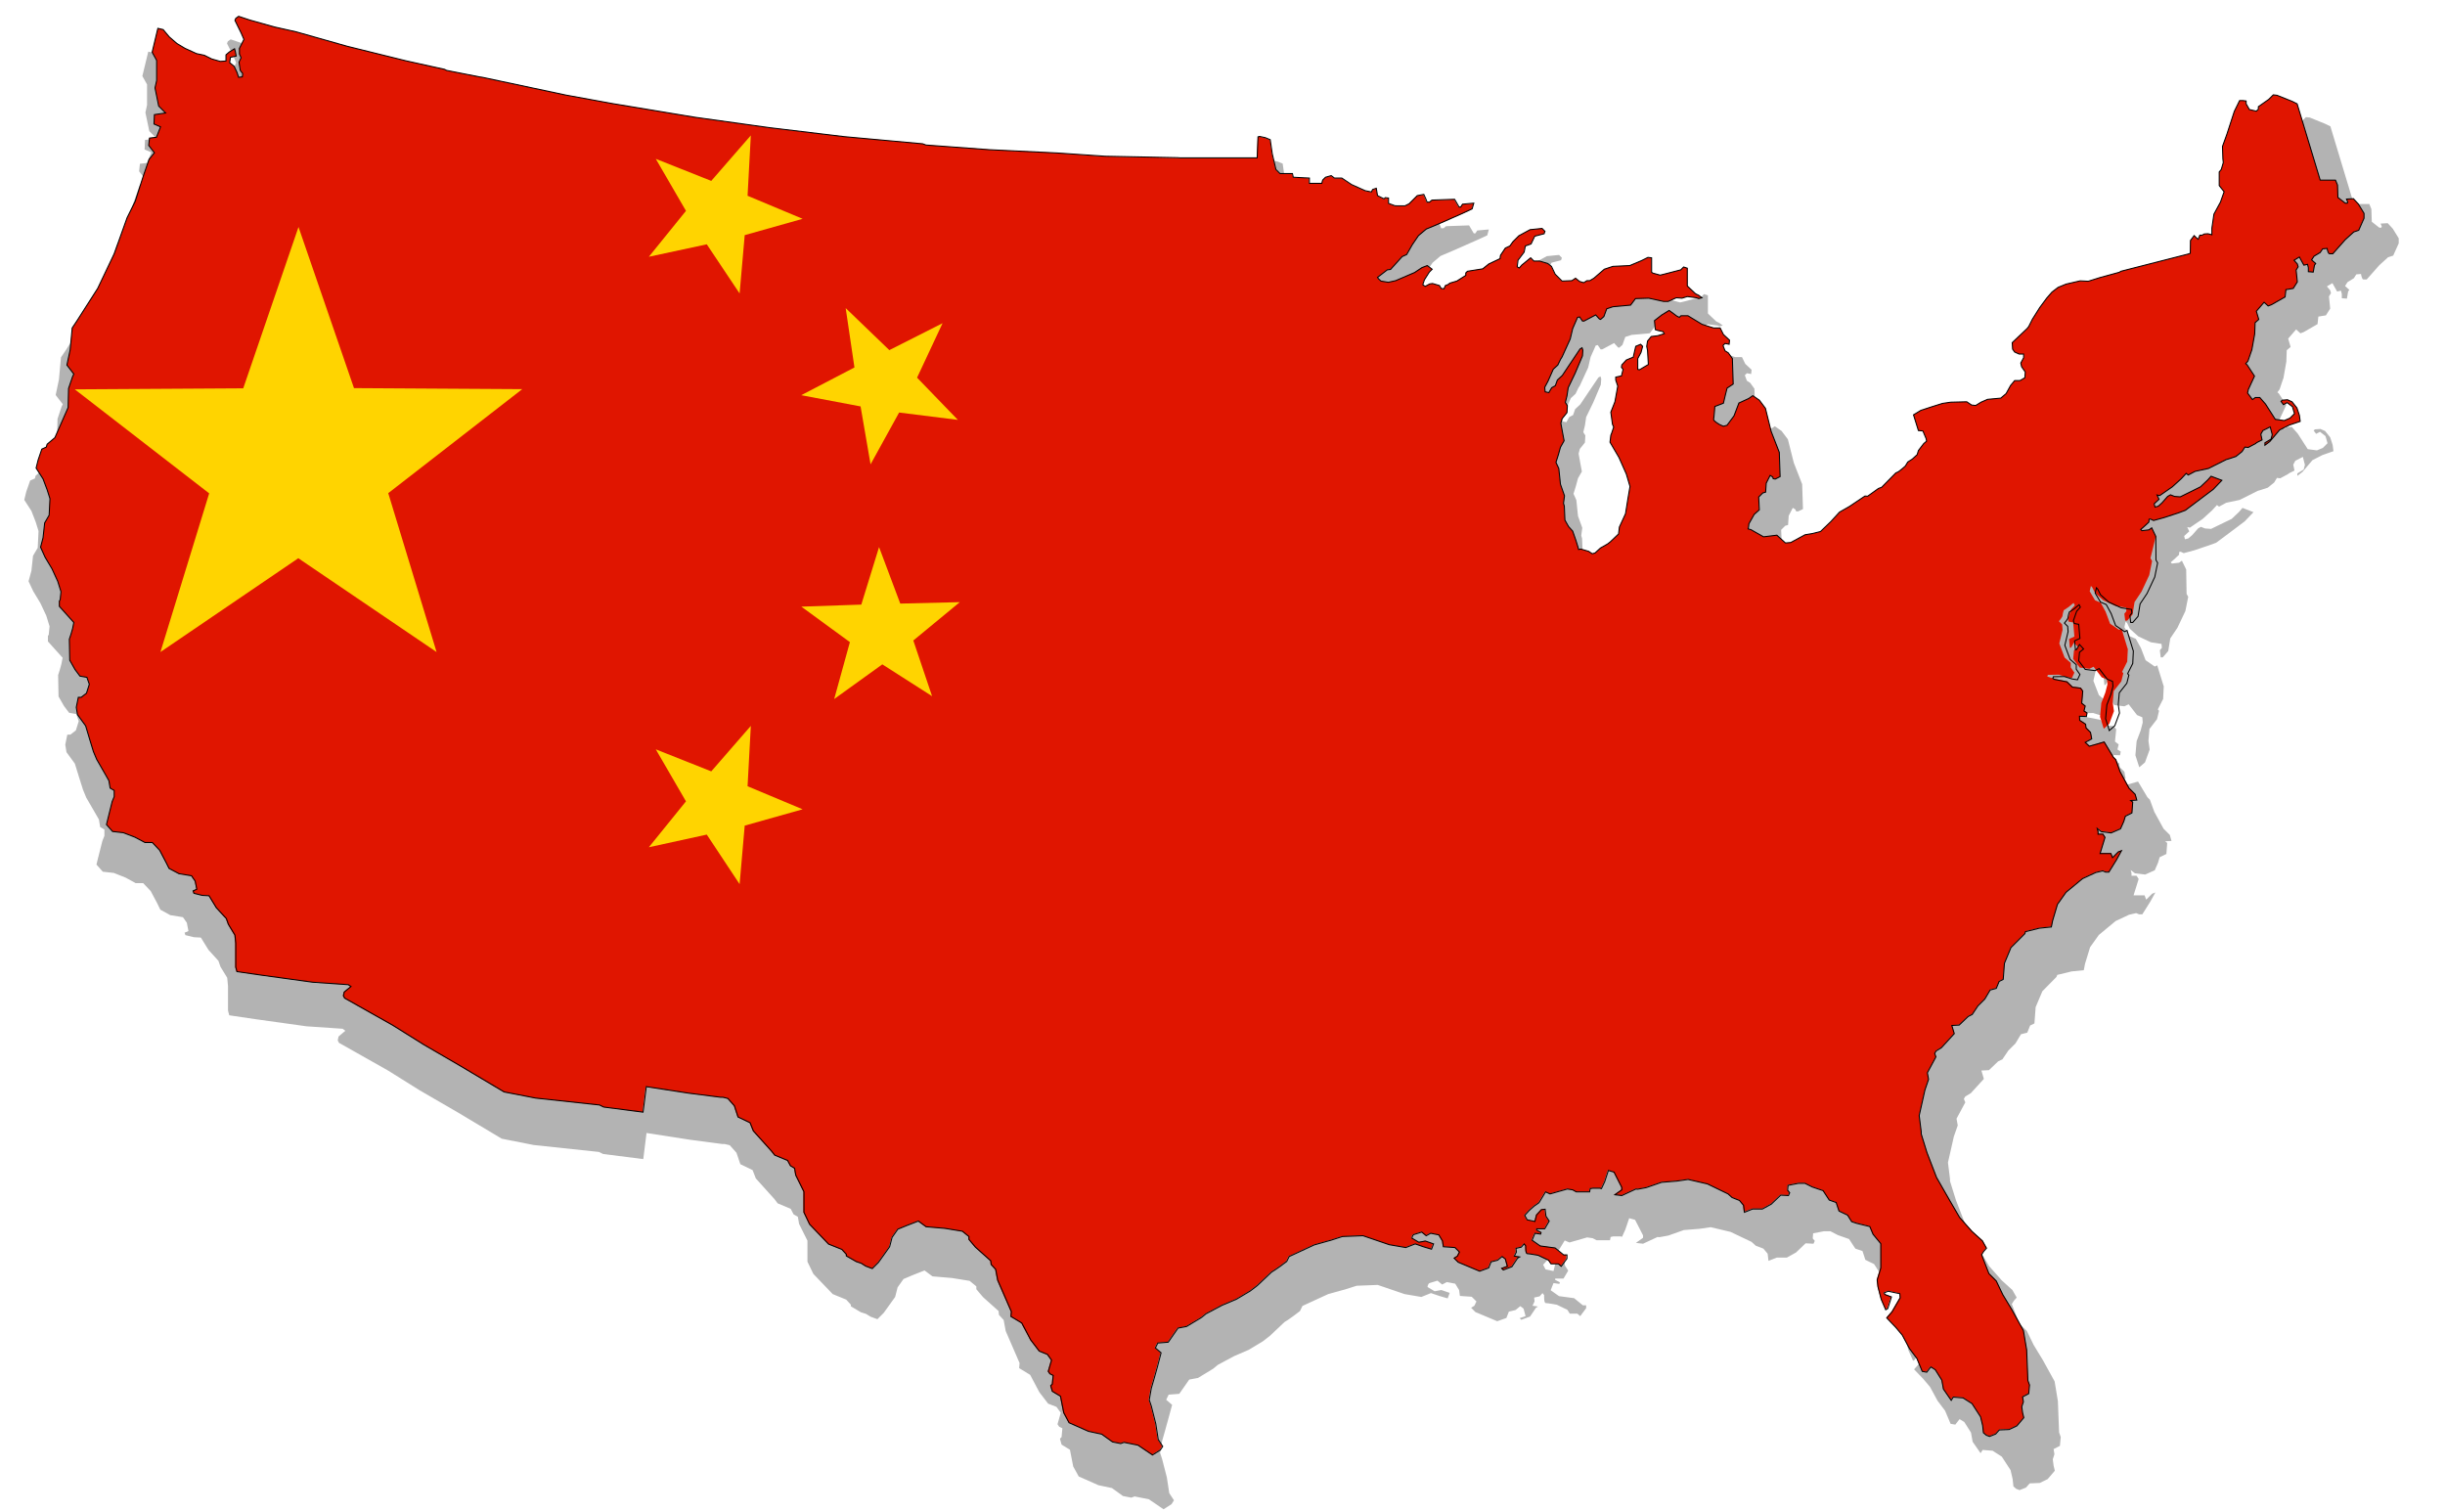
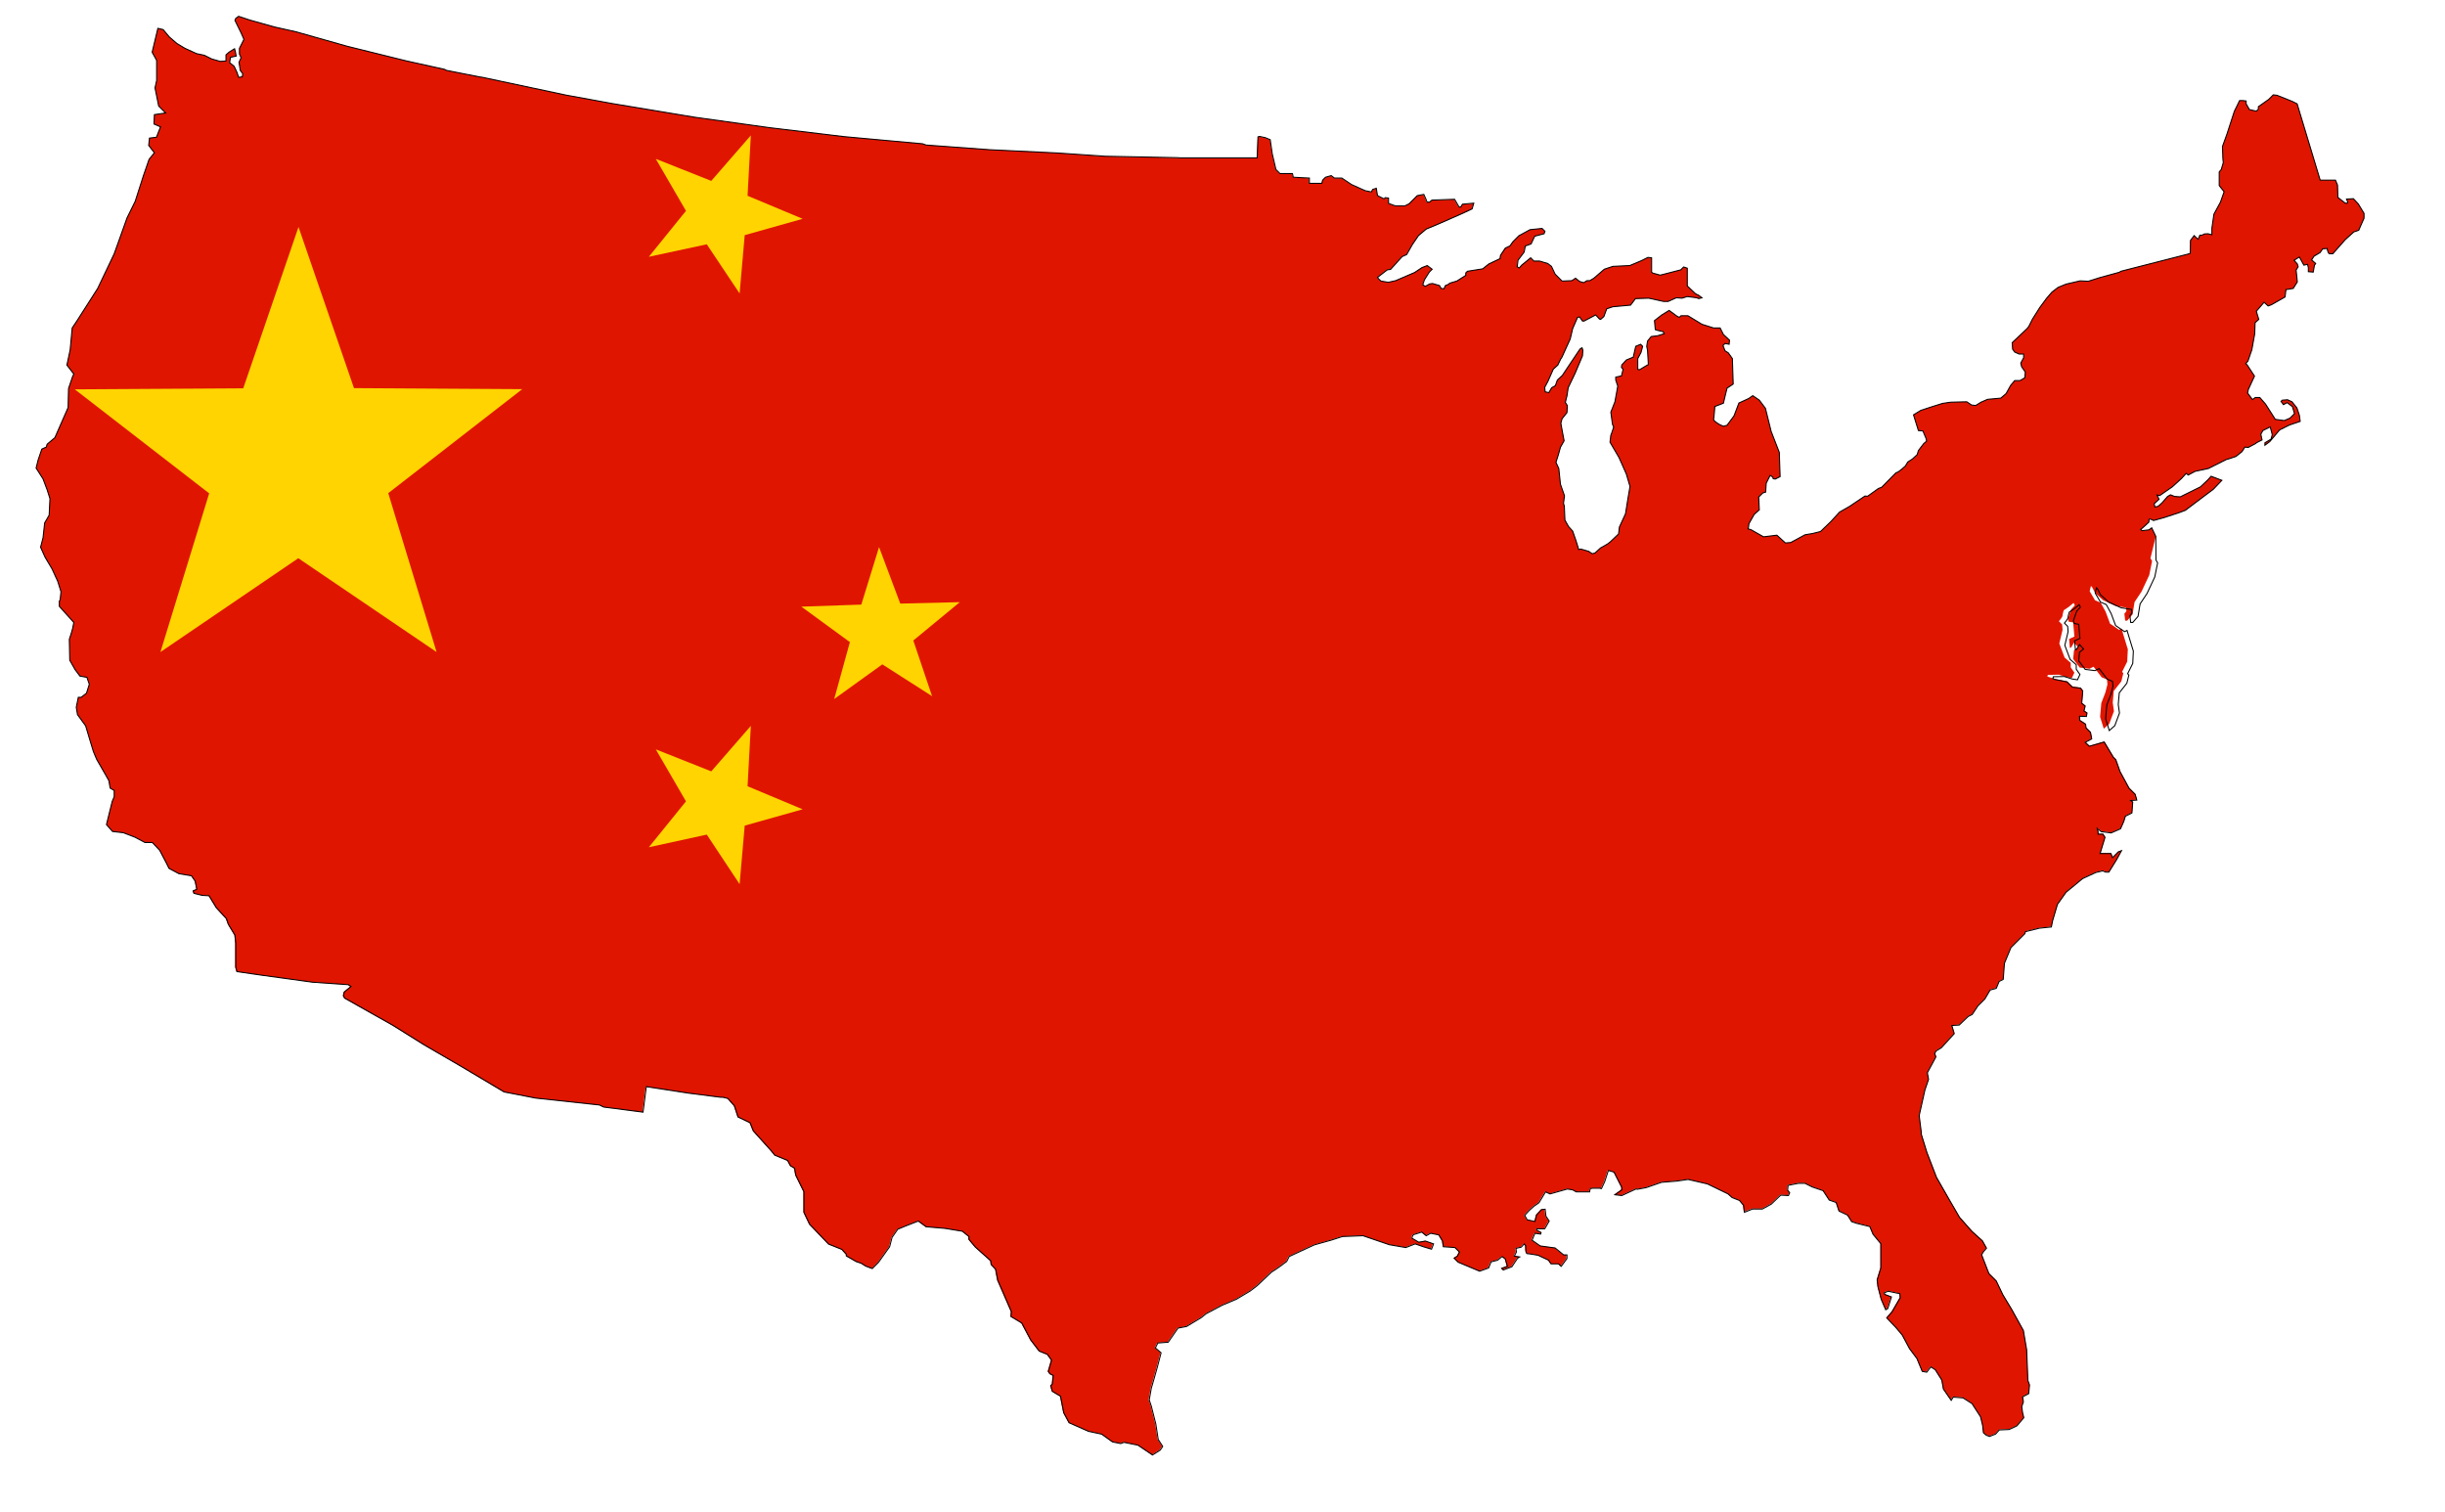
<svg xmlns="http://www.w3.org/2000/svg" xmlns:xlink="http://www.w3.org/1999/xlink" version="1.1" x="0px" y="0px" viewBox="0 0 1198.8 741.3" style="enable-background:new 0 0 1198.8 741.3;" xml:space="preserve">
  <style type="text/css">
	.st0{filter:url(#filter4374);}
	.st1{opacity:0.3;}
	.st2{clip-path:url(#SVGID_2_);}
	.st3{fill:#E01500;}
	.st4{fill:#FFD400;}
	.st5{fill:none;stroke:#000000;stroke-width:0.5;stroke-miterlimit:10;}
</style>
  <filter style="color-interpolation-filters:sRGB;" id="filter4374">
    <feGaussianBlur result="blur" id="feGaussianBlur4376" stdDeviation="4 4" />
  </filter>
  <g id="Layer_3">
    <g id="path4246" class="st0">
-       <path class="st1" d="M1020.5,350.5l0.3-0.8l5.5-0.1l3.9,1.2l2.7,0.4l1.2-2.7l-1.9-2.7v-2.3l-3.1-2.7l-2.7-7l1.6-6.8l-0.2-2.7    l-1.6-1.6c0,0,1.9-2.1,1.9-2.9c0-0.8,0.6-2.7,0.6-2.7l2.5-1.6l2.5-2.1l0.6,1.2l-1.9,2.1l-1.6,4.7l0.4,1.4l2.3,0.4l0.6,7l-2.7,1.2    l0.4,4.5l0.6-0.2l1.4-2.5l2.1,2.3l-2.1,1.6l-0.4,4.3l3.3,4.3l4.9,0.6l2.1-1l4.1,5.3l1.7,0.7l0.9,0.4l0.2,2.5l-1,3.9l-2,5.3    l-0.6,6.9l1.9,5.9l2.8-2.4l2.3-6.3l-0.6-4.3l0.5-5.8l3.7-4.8l1-4.1l-0.6-0.7l2.6-5.1l0.3-6.2l-0.3-0.9l-2.9-9.4l-1.2,0.6l-4.5-3.1    l-2.3-6l-2.5-4.5l-2.9-1.2l-2.7-4.5l0.6-2.7l0.7,0.6l1.4,2.9l4.1,3.7l6.2,2.9l5.2,0.8l0.2,1.9l-1,1.2l0.4,3.5h1l2.7-3.1l1-6.2    l3.5-5.2l3.9-8.2l1.4-7l-0.8-1.4l-0.2-12l-2.1-4.3l-1.4,1l-3.5,0.4l-0.6-0.6l1.4-1.2l2.7-2.5l0.1-1.4l0.7-0.1l1.5,0.7l5.2-1.4    l7.4-2.5l3.3-1.2l9.1-6.8l4.9-3.7l4.3-4.5l-5.4-2.1l-1.6,1.9l-3.7,3.5l-10.1,4.9l-2.9-0.2l-2.1-0.8l-1.4,0.8l-2.9,3.3l-1.9,1.6    l-1.6,0.4l-0.4-1.6l2.5-2.3l-1-2.1l1.3,0.3l6.3-4.3l4.5-4.1l2.5-2.7l1,0.8l3.5-1.9l6.6-1.4l9-4.5l1.1-0.3l3.7-1.2l3.1-2.5l1.4-2.3    l1.6,0.2l3.7-2l0.7-0.5l2.6-1.3l-0.6-2.9l1-1.9l3.7-1.9l1,3.9l-0.6,2.3l-3.1,1.9v1.2l2.5-1.9l4.9-5.8l4.9-2.5l5.4-1.9l-0.4-3.1    l-1.2-3.7l-2.5-3.1l-2.3-1l-2.7,0.2l-0.6,0.6l1.2,1.6l1.9-1l2.7,2.1l1,3.5l-2.3,2.3l-2.9,1.2l-4.5-0.6l-4.9-7.6l-2.9-3.3h-2.3    l-1.4,1l-2.5-3.3l0.4-1.9l3.1-6.6l-3.7-5.6l-0.7-0.6l1.1-1.4l1.4-4.2l0.5-1.4l1.4-8l0.2-5.6l1.9-1.6l-1.2-4.1l3.9-4.5l2.1,1.9    l1.6-0.6l6.8-3.9l0.4-3.7l3.7-0.6l2.1-3.3l-0.2-2.1l-0.4-3.9l1-1.6l-0.4-1.4l-1.6-1.9l2.7-1.6l2.3,4.1l1.9-0.4l0.4,1.6v2.1    l2.5,0.2l0.6-3.5l0.6-0.8l-2.1-1.9l1.2-1.9l3.1-1.9l1.2-1.9l2.3-0.2c0,0,0.4,2.7,1.2,2.7h1.6l6.2-7l4.3-3.9l2.5-0.8l2.7-6v-2.5    l-2.9-4.7l-2.5-2.7l-3.5,0.2l0.6,1.4l-0.2,0.6h-1l-3.7-2.9l-0.2-6.2l-1-2.5h-7.6l-11.5-38.1l-2.5-1.2l-7.6-3.1l-1.9-0.2l-2.3,2.3    l-5.2,3.7v1.2l-1,1l-3.5-0.8l-1.6-2.9V61l-1.6-0.2h-1.6l-2.7,5.4l-3.7,11.3l-2.3,6.2l0.2,6.2l0.2,1.9l-1,3.5l-1,1.2v7.6l2.5,3.1    l-1.9,5.2l-3.3,6l-1,7v3.3l-1.9-0.5l-1.8,0.2l-1.1,0.6l-1.1,0l-0.8,2.1l-0.8-0.6l-1.2-1.2l-1.9,2.5l-0.1,6.4l-1.2,0.4l-33.5,8.6    l-0.8,0.5l-9.6,2.6l-5.8,1.9l-4.1-0.2l-7,1.6l-3.9,1.6l-3.1,2.3l-2.7,3.1l-3.5,4.7l-3.7,5.8l-1.9,3.7l-0.8,1l-7.4,7l0.2,3.3l1,1.4    l2.3,1h2.3v1.9l-1.4,2.7l0.4,1.9l1.9,2.7l-0.2,2.9l-2.5,1.4h-2.7l-2.1,2.5l-2.3,4.1l-2.7,2.3l-6.6,0.6l-3.3,1.4l-2.7,1.6l-2.1-0.2    l-2.5-1.6l-8,0.2l-4.1,0.6l-5.2,1.6l-5.6,1.9l-3.7,2.3l2.5,7.8l2.3,0.2l1.6,3.9l0.2,1.2l-1.4,1.2l-2.7,3.5l-0.6,2.1l-2.5,2.3    l-2.3,1.4l-1.2,2.1l-1.6,1.4l-1.8,1.4l-1.3,0.7l-7,7.2l-1.6,0.6l-5.4,3.8l-1.3-0.1l-7.8,5.2l-4.9,2.9l-4.3,4.7l-5.2,4.9l-4.1,1    l-3.7,0.6l-7,3.3l-2.7,0.2l-4.3-3.9l-6.6,0.8l-3.3-1.9l-3-1.7l-1.5-0.4l0.2-0.7l0.2-1.9l2.7-4.7l2.5-2.2l-0.3-6.4l2-2l1.4-0.4    l0.3-4.5l2-3.9l1.3,0.8l0.2,0.8l1,0.2l2.5-1.2l-0.4-12.2l-4.1-10.5l-2.9-11.5l-3.1-4.1l-3.3-2.3l-2.1,1.4l-4.9,2.3l-2.5,6.4    l-3.5,4.7l-1.4,0.8l-1.9-0.8c0,0-3.3-1.9-3.1-2.7c0.2-0.8,0.6-6.4,0.6-6.4l4.3-1.6l1-4.3l0.8-3.3l3.1-2.1l-0.4-12.8l-2.1-2.9    l-1.6-1l-1-2.7l1-1l2.1,0.4l0.2-2.1l-3.1-2.9l-1.6-3.3h-3.3l-5.8-1.9l-7-4.3h-3.5l-0.8,0.8l-1.2-0.6l-3.9-2.9l-3.7,2.3l-3.7,2.9    l0.4,4.5l1.2,0.4l2.7,0.6l0.6,1l-3.3,1l-3.3,0.4l-1.9,2.3l-0.4,2.7l0.4,2.1l0.4,7l-4.5,2.7l-0.8-0.2v-5.4l1.6-3.1l0.8-3.1l-1-1    l-2.5,1l-1.2,5.4l-3.5,1.4l-2.3,2.5l-0.2,1.2l0.8,1l-0.8,3.3l-2.9,0.6v1.4l1,3.1l-1.4,7.8l-2.1,5.2l0.8,6l0.6,1.4l-1,3.1l-0.4,1    l-0.4,3.5l4.5,7.6l3.7,8.2l1.9,6.2l-1,6l-1.2,7.6l-3.1,6.6L803,278l-4.2,3.9l-1.3,1L794,285l-2.7,2.5l-1.4,0.4l-1.9-1.2l-3.9-1.1    l-1.1,0.2l-0.3-1.2l-1-3.3l-1.6-4.7l-2.1-2.3L776,271l-0.3-7l-0.4-1.4l0.5-3.8l-2.1-5.8l-0.8-7.8l-1.4-3.1l1.2-3.9l1-3.7l1.9-3.3    l-0.8-4.3l-0.8-4.5l0.6-2.3l2.5-3.1l0.2-3.5l-1-1.6l0.8-3.3l0.6-4.1l3.5-7.2l3.7-8.7l0.2-2.9l-0.4-1.2l-1,0.6l-5.4,8l-3.5,5.2    l-2.5,2.3l-1,2.9l-1.9,1l-1.4,2.5l-1.9-0.4l-0.2-2.3l1.6-3.1l2.7-6l2.3-2.1l1.4-2.9l0.7-1.1l4.1-8.9l1.2-5.2l2.5-5.6l1-0.2    l1.4,2.1h0.8l5.8-3.1l1.9,2.1l0.6,0.2l1.6-1.4l1.4-3.9l3.1-1l8.9-0.8l2.5-3.3l6.6-0.2l7.4,1.6h2.3l4.1-1.9l2.9,0.2l2.7-0.8    l4.7,0.6l1,0.4l1.6-0.4l-1.6-1.2l-1.6-0.8l-4.1-3.9v-8.9l-1.9-0.6l-1.4,1.4l-7.8,2.1l-2.5,0.6l-3.7-1l-0.6-0.4v-7.2l-1.9-0.2    l-3.3,1.6l-5.8,2.5l-8.5,0.4l-4.3,1.4l-5.2,4.5l-2.1,1.2h-1.4l-1.6,1l-2.1-0.6l-2.1-1.6l-1.9,1.2l-4.9,0.2l-3.5-3.5l-1.9-3.9    l-1.9-1.4l-4.1-1.2h-2.9l-1.6-1.6l-4.5,3.7l-1.2,1.4l-1-0.6l0.4-3.3l3.1-4.1l0.6-3.1l2.9-1l1.9-3.9l4.7-1.2l0.4-1.2l-1.4-1.4    l-6,0.6l-5.6,3.1l-2.9,2.9l-1.6,2.3l-2.3,1l-2.5,3.7l-0.2,1.6l-5.6,2.7l-3.1,2.5l-7.6,1.2l-0.8,0.8v1.2l-4.5,2.9l-3.5,1l-0.9,0.7    l-1.3,0.5l-0.7,1.6L714,155l-0.8-1.4l-3.5-1l-1.4,0.2l-2.3,1.2l-1.2-0.8l0.8-2.5l2.5-3.9l1.4-1.4l-2.5-1.9l-2.7,1l-3.7,2.5    l-9.5,4.1l-3.7,0.8l-3.7-0.6l-1.3-1.1l-0.6-0.7l4.9-3.7l1.6-0.2l5.8-6.4l2.3-1l2.9-4.9l3.1-4.5l3.9-3.3l6.1-2.6l11.8-5.2l5-2.3    l0.8-2.9l-5.7,0.5l-0.9,1.4h-0.8l-2.3-3.9l-11.3,0.4l-1.2,1h-1.2l-0.6-1.6l-1-2.3l-3.3,0.6l-4.1,4.1l-2.1,1h-3.9l-3.3-1.2v-2.7    l-1.6-0.2L686,110l-3.3-1.6l-0.6-3.7l-1.9,0.6l-0.6,1.2l-3.1-0.6l-6.8-3.1l-4.9-3.3H661l-1.6-1.2l-2.9,0.8l-1.4,1.4l-0.4,1.6h-6.2    v-2.7l-8-0.4l-0.4-1.9h-6.2l-2.1-2.1l-1.9-7.8l-1-7l-2.5-1l-2.9-0.6l-0.8,0.2l-0.4,10.5l-38.4,0l-1.4-0.1l-36.2-0.7l-23.7-0.8    l-33.8-1.6l-31.8-2.4l-1.6-0.6l-39.1-3.6L378.8,75l-37.3-5.2L300.3,63l-23.5-4.3l-41.7-8.8l-1.4-0.2l-16.6-3.2l-0.9-0.5l-19.3-4.3    l-29.3-7.2L142,27.2l-10.9-2.5l-12.4-3.5l-5.6-1.9l-1.4,1l-0.4,1l3.1,6.2l1.4,3.3l-2.3,4.5v2.9l0.8,1.9l-1,2.3l0.6,4.1l1.2,1.6    l-0.2,1.6l-1.9,0.2l-0.8-2.5l-1.4-3.1l-2.3-1.9l0.4-2.7l2.9-0.6l-0.4-2.3l-0.4-1.4l-2.7,1.6l-1.6,1.4v3.1l-2.9,0.2l-4.3-1.2    l-3.7-1.9l-3.9-0.8l-5.8-2.7L82,32.9l-3.5-3.3l-3.1-3.7l-2.7-0.6l-2.9,12l2.3,4.1v10.1l-0.8,3.7l1.9,9.1l3.5,3.5l-5.6,0.8    l-0.2,4.7l3.3,1.4l-2.1,5.2l-3.5,0.4l-0.4,3.7l2.9,3.7l-2.7,3.3l-2.9,8.2l-4.1,12.8l-4.1,8.2l-6.4,17.9l-8.2,17.3l-10.3,16.1    l-2.5,3.7l-1,10.9l-1.6,7.6l3.5,4.5l-0.6,1.2l-2,6l-0.2,9.5l-6.6,15l-3.9,3.3l-0.4,1.4l-2.3,1l-1.9,5.4l-1,4.1l3.5,5.4l2.1,5.4    l1.4,4.5l-0.4,8.2l-2.3,3.9l-0.8,7.4L14,285l2.3,4.9l3.5,5.8l2.9,6.2l1.6,5.2l-0.4,4.1l-0.4,0.6v2.7l7.2,8l-0.6,3.1l-0.8,2.9    l-0.8,2.5l0.2,10.5l2.7,4.7l2.5,3.3l3.5,0.6l1.2,3.5l-1.4,4.5l-2.7,2.1H33l-1,4.9l0.6,3.7l4.1,5.6l2.1,6.8l1.9,6l1.6,3.9l4.3,7.4    l1.9,3.3l0.6,3.7l2.1,1.2v3.1l-1,2.5l-2.3,9.1l-0.6,2.5l3.1,3.5l5.4,0.6l5.8,2.3l4.9,2.7h3.7l3.7,3.9l3.3,6.2l1.4,2.9l4.9,2.7    l6.2,1l1.9,2.7l0.8,4.1l-1.9,0.8l0.4,1.2l4.1,1l3.5,0.2l3.7,6l4.9,5.4l1,2.9l3.3,5.4l0.4,4.1v12l0.6,2.3l12.8,1.9l25.1,3.5    l17.7,1.2l1.3,1l-3.3,2.8l-0.4,1.9l0.6,1.2l24.1,13.6l15.5,9.7l18.8,10.9l21.4,12.8l15.7,3.1l32,3.4l2,1l19.7,2.5l1.6-12.8    l21.2,3.3l15.9,2.1l1.2,0l2.5,0.6l3.3,3.7l1.9,5.6l6,2.9l1.6,4.1l9.1,10.1l1.6,2.1l6.4,2.7l1.4,2.7l2.1,1.2l0.6,3.5l4.1,8.2v10.3    l2.9,6l9.5,9.9l6.6,2.7l2.3,2.5v0.8l4.9,2.9l2.5,0.8l2.3,1.4l3.3,1.2l3.1-3.1l5.6-7.8l1.2-4.7l2.9-4.1l4.5-1.9l5.8-2.3l3.9,2.9    l9.5,0.8l8.7,1.4l3.3,2.7v1.4l3.3,3.9l7.6,6.8l0.2,1.9l2.3,2.5l1,5.4l6.8,15.7l-0.2,2.5l5.4,3.3l4.5,8.5l4.3,5.6l4.1,1.6l2.1,2.9    l-1.6,5.6l0.8,1.2l1.6,0.8l-0.4,4.3l-0.8,0.8l0.8,2.9l4.1,2.5l1.6,8.2l2.7,4.9l9.7,4.3l6.6,1.4l5.4,3.9l4.1,0.8l1.6-0.6l7,1.4    l7.2,4.9l3.9-2.5l1.2-1.9l-2.3-3.5l-1.2-7.8l-2.3-8.9l-1-3.1l1-5.8l1.4-4.9l1.6-5.8l1.9-7l-2.9-2.5l1.2-2.5l5.2-0.4l4.9-7l4.3-0.8    l7.4-4.5l2.3-1.9l8-4.3l7.2-3.1l6.8-4.1l3.5-2.7l7.2-6.8l1.6-1l2.7-1.9l3.3-2.5l1.2-2.5l12.6-5.8l7.2-2l0.8-0.2l6-1.9l10.3-0.4    l13.2,4.5l8.2,1.4l4.7-1.9l4.1,1.4l4.1,1.2l1-2.7l-4.1-1.4l-3.3,0.6l-3.5-2.1c0,0,0.2-1.6,1-1.9c0.8-0.2,3.9-1.2,3.9-1.2l2.3,1.9    l2.3-1.2l4.1,0.8l1.9,3.1l0.4,2.9l5.8,0.4l2.3,2.3l-1,2.1l-1.6,1l2.1,2.1l10.7,4.5l4.5-1.6l1.2-3.1l3.3-0.8l2.3-1.9l1.6,1.2l1,3.7    l-2.9,1l0.8,0.8l4.3-1.6l2.9-4.3l1-0.6l-2.7-0.4l1-2.1l-0.2-1.9l2.7-0.6l1.4-1.6l0.8,1c0,0-0.2,3.9,0.8,3.9c1,0,5.4,0.8,5.4,0.8    l5.2,2.5l1.2,1.9h3.7l1.4,1.2l2.9-3.9V640h-1.6l-4.3-3.5l-7.4-1l-4.1-2.9l1.4-3.5l2.9,0.4l0.2-0.8l-2.3-1.2v-0.6h4.1l2.3-3.9    l-1.6-2.5l-0.4-3.5l-1.9,0.2l-2.5,2.7l-0.8,3.3l-3.9-0.8l-1.2-2.3l2.3-2.5l2.6-2.3l1-0.7l1.4-1l3.3-5.4l2.3,1l8.7-2.5l2.7,0.4    l1.9,1h6.6l0.3-1.6l1.3-0.3h3.5l0.8,0.2l1.6-3.5l1.9-5.6l2.9,0.8l3.9,7.6v1.2l-3.5,2.5l3.5,0.4l7.1-3.3l0.9,0.1l4.4-0.8l7.6-2.7    l7.6-0.6l5.6-0.8l9.7,2.3l10.3,4.9l2.1,1.9l3.7,1.4l2.1,2.5l0.4,3.5l4.1-1.6h4.9l4.5-2.5l4.7-4.5l3.9,0.2l0.6-1.4l-1-1.2l0.2-2.5    l5.2-1h3.3l3.7,1.9l5.4,1.9l3.1,4.7l3.5,1.2l1.4,4.3l4.3,2.1l2.1,3.3l2.5,0.8l6.6,1.6l1.6,3.9l3.9,4.7v12.2l-1.9,6l0.4,3.5    l1.6,6.2l2.3,5.2l1-0.6l1.9-5.8l-3.3-1.2l-0.4-0.8l2.1-0.8l5.8,1.2l0.2,2.1l-4.1,7l-2.7,3.1l4.5,4.7l3.3,3.9l3.7,6.8l3.7,4.9    l2.7,6.4l2.3,0.4l2.1-2.7l2.3,1.4l3.3,5.2l0.8,4.5l3.9,5.6l1-1.6l4.9,0.4l4.5,2.9l4.3,6.6l1,4.3l0.4,3.7l1.4,1.2l1.6,0.6l3.1-1.2    l1.9-2.1l4.9-0.2l3.9-1.9l3.5-4.1l-0.6-2.5l-0.4-3.1l0.8-2.5l-0.4-2.5l3.1-1.6l0.4-4.3l-0.8-2.3l-0.6-15.3l-1.6-9.7l-5.8-10.5    l-4.5-7.4l-3.3-6.8l-3.7-3.7l-3.7-9.5l1-1.6l1.4-1.6l-2.1-3.7l-5.2-4.7l-6.2-7l-4.7-8l-6.8-12l-4.8-12.4l-2.9-9.3l0-1.1l-1-8    l2.9-12.8l1.9-5.4l-0.6-3.3l4.3-8l-0.7-1.7l0.7-1.2l2.7-1.6l6.4-7l-1.2-4.1l3.7-0.2l4.5-4.3l2.1-1l2.9-4.3l3.5-3.5l2.7-4.5    l3.1-0.8l1.4-3.5l2.1-1l0.6-8l3.3-7.8l6.9-7l0.4-1l7-1.7l6-0.6l0.6-3.1l2.5-8.2l4.3-6l8.2-6.8l6.6-3.1l3.5-0.8l1.4,0.6h1.6    l3.9-6.2l2.5-4.5l-1.6,0.6l-2.9,2.9l-0.8-2.1h-5.4l2.5-8l-1-1.6h-2.5v-1.2l-0.4-1.6l2.1,1.6l1.9,0.2l3.1,0.4l4.7-2.1l1.6-3.7    l0.8-2.7l3.3-1.6l0.4-5.4l-1-0.8l3.1-0.2l-0.8-2.9l-3.1-3.1l-4.5-8.2l-2.2-6l-1.2-1.2l-4.6-7.7l-7.4,2.1l-2-1.9l3.3-1.8l-0.6-3.2    l-2.3-2.3l-0.2-1.8l-2.9-2l-0.1-2.1l3.4,0.1l0.3-1.8l-1.6-1l0.6-2.5l-1.8-1.4l0.6-6l-1.1-1.5l-4.1-0.5l-2.7-2.7l-6.2-1.2    L1020.5,350.5z" />
-     </g>
+       </g>
  </g>
  <g id="Layer_2">
    <g>
      <defs>
        <path id="SVGID_1_" d="M115.6,9l-0.4,1l3,6.1l1.4,3.2l-2.2,4.4v2.8l0.8,1.8l-1,2.2l0.6,4l1.2,1.6l-0.2,1.6l-1.8,0.2l-0.8-2.4     l-1.4-3l-2.2-1.8l0.4-2.6l2.8-0.6l-0.4-2.2l-0.4-1.4l-2.6,1.6l-1.6,1.4v3l-2.8,0.2l-4.2-1.2l-3.6-1.8l-3.8-0.8l-5.7-2.6l-4-2.4     L83,18.1l-3-3.6l-2.6-0.6l-2.8,11.7l2.2,4v9.9l-0.8,3.6l1.8,8.9l3.4,3.4l-5.5,0.8l-0.2,4.6l3.2,1.4l-2,5.1l-3.4,0.4l-0.4,3.6     l2.8,3.6l-2.6,3.2l-2.8,8.1l-4,12.5l-4,8.1l-6.3,17.6l-8.1,17l-10.1,15.8l-2.4,3.6l-1,10.7l-1.6,7.5l3.4,4.4l-0.6,1.2l-2,5.9     l-0.2,9.3l-6.5,14.8l-3.8,3.2l-0.4,1.4l-2.2,1l-1.8,5.3l-1,4l3.4,5.3l2,5.3l1.4,4.4l-0.4,8.1l-2.2,3.8l-0.8,7.3l-1.2,4.6l2.2,4.9     l3.4,5.7l2.8,6.1l1.6,5.1l-0.4,4l-0.4,0.6v2.6l7.1,7.9l-0.6,3l-0.8,2.8l-0.8,2.4l0.2,10.3l2.6,4.6l2.4,3.2l3.4,0.6l1.2,3.4     l-1.4,4.4l-2.6,2h-1.4l-1,4.9l0.6,3.6l4,5.5l2,6.7l1.8,5.9l1.6,3.8l4.2,7.3l1.8,3.2l0.6,3.6l2,1.2v3l-1,2.4l-2.2,8.9l-0.6,2.4     l3,3.4l5.3,0.6l5.7,2.2l4.8,2.6h3.6l3.6,3.8l3.2,6.1l1.4,2.8l4.8,2.6l6.1,1l1.8,2.6l0.8,4l-1.8,0.8l0.4,1.2l4,1l3.4,0.2l3.6,5.9     l4.8,5.3l1,2.8l3.2,5.3l0.4,4v11.7l0.6,2.2l12.5,1.8l24.7,3.4l17.4,1.2l1.3,0.9l-3.3,2.7l-0.4,1.8l0.6,1.2l23.6,13.3l15.2,9.5     l18.4,10.7l21,12.5l15.4,3l31.4,3.4l2,1l19.3,2.5l1.6-12.5l20.8,3.2l15.6,2l1.2,0l2.4,0.6l3.2,3.6l1.8,5.5l5.9,2.8l1.6,4l8.9,9.9     l1.6,2l6.3,2.6l1.4,2.6l2,1.2l0.6,3.4l4,8.1v10.1l2.8,5.9l9.3,9.7l6.5,2.6l2.2,2.4v0.8l4.9,2.8l2.4,0.8l2.2,1.4l3.2,1.2l3-3     l5.5-7.7l1.2-4.6l2.8-4l4.4-1.8l5.7-2.2l3.8,2.8l9.3,0.8l8.5,1.4l3.2,2.6v1.4l3.2,3.8l7.5,6.7l0.2,1.8l2.2,2.4l1,5.3l6.7,15.4     l-0.2,2.4l5.3,3.2l4.4,8.3l4.2,5.5l4,1.6l2,2.8l-1.6,5.5l0.8,1.2l1.6,0.8l-0.4,4.2l-0.8,0.8l0.8,2.8l4,2.4l1.6,8.1l2.6,4.8     l9.5,4.2l6.5,1.4l5.3,3.8l4,0.8l1.6-0.6l6.9,1.4l7.1,4.8l3.8-2.4l1.2-1.8l-2.2-3.4l-1.2-7.7l-2.2-8.7l-1-3l1-5.7l1.4-4.8l1.6-5.7     l1.8-6.9l-2.8-2.4l1.2-2.4l5.1-0.4l4.8-6.9l4.2-0.8l7.3-4.4l2.2-1.8l7.9-4.2l7.1-3l6.7-4l3.4-2.6l7.1-6.7l1.6-1l2.6-1.8l3.2-2.4     l1.2-2.4l12.3-5.7l7.1-2l0.8-0.2l5.9-1.9l10.1-0.4l12.9,4.4l8.1,1.4l4.6-1.8l4,1.4l4,1.2l1-2.6l-4-1.4l-3.2,0.6l-3.4-2     c0,0,0.2-1.6,1-1.8l0,0c0.8-0.2,3.8-1.2,3.8-1.2l0,0l2.2,1.8l2.2-1.2l4,0.8l1.8,3l0.4,2.8l5.7,0.4l2.2,2.2l-1,2l-1.6,1l2,2     l10.5,4.4l4.4-1.6l1.2-3l3.2-0.8l2.2-1.8l1.6,1.2l1,3.6l-2.8,1l0.8,0.8l4.2-1.6l2.8-4.2l1-0.6l-2.6-0.4l1-2l-0.2-1.8l2.6-0.6     l1.4-1.6l0.8,1c0,0-0.2,3.8,0.8,3.8l0,0c1,0,5.3,0.8,5.3,0.8l0,0l5.1,2.4l1.2,1.8h3.6l1.4,1.2l2.8-3.8v-1.8h-1.6l-4.2-3.4l-7.3-1     l-4-2.8l1.4-3.4l2.8,0.4l0.2-0.8l-2.2-1.2v-0.6h4l2.2-3.8l-1.6-2.4l-0.4-3.4l-1.8,0.2l-2.4,2.6l-0.8,3.2l-3.8-0.8l-1.2-2.2     l2.2-2.4l2.5-2.2l0.9-0.6l1.4-1l3.2-5.3l2.2,1l8.5-2.4l2.6,0.4l1.8,1h6.5l0.3-1.6l1.3-0.2h3.4l0.8,0.2l1.6-3.4l1.8-5.5l2.8,0.8     l3.8,7.5v1.2l-3.4,2.4l3.4,0.4l6.9-3.2l0.8,0.1l4.3-0.8l7.5-2.6l7.5-0.6l5.5-0.8l9.5,2.2l10.1,4.8l2,1.8l3.6,1.4l2,2.4l0.4,3.4     l4-1.6h4.9l4.4-2.4l4.6-4.4l3.8,0.2l0.6-1.4l-1-1.2l0.2-2.4l5.1-1h3.2l3.6,1.8l5.3,1.8l3,4.6l3.4,1.2l1.4,4.2l4.2,2l2,3.2     l2.4,0.8l6.5,1.6l1.6,3.8l3.8,4.6v11.9l-1.8,5.9l0.4,3.4l1.6,6.1l2.2,5.1l1-0.6l1.8-5.7l-3.2-1.2l-0.4-0.8l2-0.8l5.7,1.2l0.2,2     l-4,6.9l-2.6,3l4.4,4.6l3.2,3.8l3.6,6.7l3.6,4.8l2.6,6.3l2.2,0.4l2-2.6l2.2,1.4l3.2,5.1l0.8,4.4l3.8,5.5l1-1.6l4.9,0.4l4.4,2.8     l4.2,6.5l1,4.2l0.4,3.6l1.4,1.2l1.6,0.6l3-1.2l1.8-2l4.9-0.2l3.8-1.8l3.4-4l-0.6-2.4l-0.4-3l0.8-2.4l-0.4-2.4l3-1.6l0.4-4.2     l-0.8-2.2l-0.6-15l-1.6-9.5l-5.7-10.3l-4.4-7.3l-3.2-6.7l-3.6-3.6l-3.6-9.3l1-1.6l1.4-1.6l-2-3.6l-5.1-4.6l-6.1-6.9l-4.6-7.9     l-6.7-11.7l-4.7-12.2l-2.8-9.1l0-1.1l-1-7.9l2.8-12.5l1.8-5.3l-0.6-3.2l4.2-7.8l-0.6-1.7l0.7-1.2l2.6-1.6l6.3-6.9l-1.2-4l3.6-0.2     l4.4-4.2l2-1l2.8-4.2l3.4-3.4l2.6-4.4l3-0.8l1.4-3.4l2-1l0.6-7.9l3.2-7.7l6.8-6.8l0.4-1l6.8-1.7l5.9-0.6l0.6-3l2.4-8.1l4.2-5.9     l8.1-6.7l6.5-3l3.4-0.8l1.4,0.6h1.6l3.8-6.1l2.4-4.4l-1.6,0.6l-2.8,2.8l-0.8-2h-5.3l2.4-7.9l-1-1.6h-2.4v-1.2l-0.4-1.6l2,1.6     l1.8,0.2l3,0.4l4.6-2l1.6-3.6l0.8-2.6l3.2-1.6l0.4-5.3l-1-0.8l3-0.2l-0.8-2.8l-3-3l-4.4-8.1l-2.1-5.9l-1.2-1.2l-4.5-7.5l-7.3,2.1     l-2-1.9l3.2-1.7l-0.6-3.2l-2.2-2.2l-0.2-1.8l-2.9-1.9l-0.1-2l3.4,0.1l0.3-1.7l-1.5-1l0.6-2.4l-1.7-1.4l0.6-5.9l-1.1-1.5l-4-0.5     l-2.7-2.6l-6.1-1.2l-3.7-1.2l0.3-0.8l5.4-0.1l3.8,1.2l2.6,0.4l1.2-2.6l-1.8-2.6v-2.2l-3-2.6l-2.6-6.9l1.6-6.7l-0.2-2.6l-1.6-1.6     c0,0,1.8-2,1.8-2.8l0,0c0-0.8,0.6-2.6,0.6-2.6l0,0l2.4-1.6l2.4-2l0.6,1.2l-1.8,2l-1.6,4.6l0.4,1.4l2.2,0.4l0.6,6.9l-2.6,1.2     l0.4,4.4l0.6-0.2l1.4-2.4l2,2.2l-2,1.6l-0.4,4.2l3.2,4.2l4.8,0.6l2-1l4,5.2l1.7,0.7l0.9,0.4l0.2,2.4l-1,3.9l-2,5.2l-0.6,6.8     l1.8,5.8l2.7-2.4l2.3-6.2l-0.6-4.2l0.5-5.7l3.7-4.7l1-4l-0.6-0.7l2.5-5l0.3-6.1l-0.3-0.9l-2.8-9.2l-1.2,0.6l-4.4-3l-2.2-5.9     l-2.4-4.4l-2.8-1.2l-2.6-4.4l0.6-2.6l0.6,0.6l1.4,2.8l4,3.6l6.1,2.8l5.1,0.8l0.2,1.8l-1,1.2l0.4,3.4h1l2.6-3l1-6.1l3.4-5.1     l3.8-8.1l1.4-6.9l-0.8-1.4L1057,263l-2-4.2l-1.4,1l-3.4,0.4l-0.6-0.6l1.4-1.2l2.6-2.4l0.1-1.4l0.7-0.1l1.5,0.7l5.1-1.4l7.3-2.4     l3.2-1.2l8.9-6.7l4.8-3.6l4.2-4.4l-5.3-2l-1.6,1.8l-3.6,3.4l-9.9,4.9l-2.8-0.2l-2-0.8l-1.4,0.8l-2.8,3.2l-1.8,1.6l-1.6,0.4     l-0.4-1.6l2.4-2.2l-1-2.1l1.3,0.3l6.2-4.3l4.4-4l2.4-2.6l1,0.8l3.4-1.8l6.5-1.4l8.8-4.4l1.1-0.3l3.6-1.2l3-2.4l1.4-2.2l1.6,0.2     l3.6-1.9l0.6-0.5l2.6-1.3l-0.6-2.8l1-1.8l3.6-1.8l1,3.8l-0.6,2.2l-3,1.8v1.2l2.4-1.8l4.8-5.7l4.8-2.4l5.3-1.8l-0.4-3l-1.2-3.6     l-2.4-3l-2.2-1l-2.6,0.2l-0.6,0.6l1.2,1.6l1.8-1l2.6,2l1,3.4l-2.2,2.2l-2.8,1.2l-4.4-0.6l-4.8-7.5l-2.8-3.2h-2.2l-1.4,1l-2.4-3.2     l0.4-1.8l3-6.5l-3.6-5.5l-0.7-0.6l1.1-1.3l1.4-4.1l0.5-1.4l1.4-7.8l0.2-5.5l1.8-1.6l-1.2-4l3.8-4.4l2,1.8l1.6-0.6l6.7-3.8     l0.4-3.6l3.6-0.6l2-3.2l-0.2-2l-0.4-3.8l1-1.6l-0.4-1.4l-1.6-1.8l2.6-1.6l2.2,4l1.8-0.4l0.4,1.6v2l2.4,0.2l0.6-3.4l0.6-0.8     l-2-1.8l1.2-1.8l3-1.8l1.2-1.8l2.2-0.2c0,0,0.4,2.6,1.2,2.6l0,0h1.6l6.1-6.9l4.2-3.8l2.4-0.8l2.6-5.9v-2.4l-2.8-4.6l-2.4-2.6     l-3.4,0.2l0.6,1.4l-0.2,0.6h-1l-3.6-2.8l-0.2-6.1l-1-2.4h-7.5l-11.3-37.4l-2.4-1.2l-7.5-3l-1.8-0.2l-2.2,2.2l-5.1,3.6v1.2l-1,1     l-3.4-0.8l-1.6-2.8v-1.4l-1.6-0.2h-1.6l-2.6,5.3l-3.6,11.1l-2.2,6.1l0.2,6.1l0.2,1.8l-1,3.4l-1,1.2V91l2.4,3l-1.8,5.1l-3.2,5.9     l-1,6.9v3.2l-1.9-0.5l-1.8,0.1l-1.1,0.6l-1.1,0l-0.8,2l-0.8-0.6l-1.2-1.2l-1.8,2.4l-0.1,6.3l-1.2,0.4l-32.8,8.4l-0.8,0.5     l-9.5,2.6l-5.7,1.8l-4-0.2l-6.9,1.6l-3.9,1.6l-3,2.3l-2.6,3l-3.4,4.6l-3.6,5.7l-1.8,3.6l-0.8,1l-7.3,6.9l0.2,3.2l1,1.4l2.2,1h2.2     v1.8l-1.4,2.6l0.4,1.8l1.8,2.6l-0.2,2.8l-2.4,1.4h-2.6l-2,2.4l-2.2,4l-2.6,2.2l-6.5,0.6l-3.2,1.4l-2.6,1.6l-2-0.2l-2.4-1.6     l-7.9,0.2l-4,0.6l-5.1,1.6l-5.5,1.8l-3.6,2.2l2.4,7.7l2.2,0.2l1.6,3.8l0.2,1.2l-1.4,1.2l-2.6,3.4l-0.6,2l-2.4,2.2l-2.2,1.4     l-1.2,2l-1.6,1.4l-1.8,1.4l-1.3,0.6l-6.9,7l-1.6,0.6l-5.3,3.8l-1.3-0.1l-7.6,5.1l-4.8,2.8l-4.2,4.6l-5.1,4.9l-4,1l-3.6,0.6     L878,266l-2.6,0.2l-4.2-3.8l-6.5,0.8l-3.2-1.8l-3-1.7l-1.4-0.4l0.2-0.7l0.2-1.8l2.6-4.6l2.5-2.2l-0.3-6.3l2-2l1.4-0.4l0.3-4.4     l1.9-3.8l1.3,0.8l0.2,0.8l1,0.2l2.4-1.2l-0.4-11.9l-4-10.3l-2.8-11.3l-3-4l-3.2-2.2l-2,1.4l-4.8,2.2l-2.4,6.3l-3.4,4.6L845,209     l-1.8-0.8c0,0-3.2-1.8-3-2.6l0,0c0.2-0.8,0.6-6.3,0.6-6.3l0,0l4.2-1.6l1-4.2l0.8-3.2l3-2l-0.4-12.5l-2-2.8l-1.6-1l-1-2.6l1-1     l2,0.4l0.2-2l-3-2.8l-1.6-3.2h-3.2l-5.7-1.8l-6.9-4.2h-3.4l-0.8,0.8l-1.2-0.6l-3.8-2.8l-3.6,2.2l-3.6,2.8l0.4,4.4l1.2,0.4     l2.6,0.6l0.6,1l-3.2,1l-3.2,0.4l-1.8,2.2l-0.4,2.6l0.4,2l0.4,6.9l-4.4,2.6l-0.8-0.2v-5.3l1.6-3l0.8-3l-1-1l-2.4,1l-1.2,5.3     l-3.4,1.4l-2.2,2.4l-0.2,1.2l0.8,1l-0.8,3.2l-2.8,0.6v1.4l1,3l-1.4,7.7l-2,5.1l0.8,5.9l0.6,1.4l-1,3l-0.4,1l-0.4,3.4l4.4,7.5     l3.6,8.1l1.8,6.1l-1,5.9l-1.2,7.5l-3,6.5l-0.4,3.4l-4.1,3.9l-1.3,1l-3.5,2l-2.6,2.4l-1.4,0.4l-1.8-1.2l-3.8-1.1l-1.1,0.2     l-0.3-1.2l-1-3.2l-1.6-4.6l-2-2.2l-1.8-3.2l-0.3-6.9l-0.4-1.3l0.5-3.7l-2-5.7l-0.8-7.7l-1.4-3l1.2-3.8l1-3.6l1.8-3.2l-0.8-4.2     l-0.8-4.4l0.6-2.2l2.4-3l0.2-3.4l-1-1.6l0.8-3.2l0.6-4l3.4-7.1l3.6-8.5l0.2-2.8l-0.4-1.2l-1,0.6l-5.3,7.9l-3.4,5.1l-2.4,2.2     l-1,2.8l-1.8,1l-1.4,2.4l-1.8-0.4l-0.2-2.2l1.6-3l2.6-5.9l2.2-2l1.4-2.9l0.7-1.1l4-8.8l1.2-5.1l2.4-5.5l1-0.2l1.4,2h0.8l5.7-3     l1.8,2l0.6,0.2l1.6-1.4l1.4-3.8l3-1l8.7-0.8l2.4-3.2l6.5-0.2l7.3,1.6h2.2l4-1.8l2.8,0.2l2.6-0.8l4.6,0.6l1,0.4l1.6-0.4l-1.6-1.2     l-1.6-0.8l-4-3.8v-8.7l-1.8-0.6l-1.4,1.4l-7.7,2l-2.4,0.6l-3.6-1l-0.6-0.4v-7.1l-1.8-0.2l-3.2,1.6l-5.7,2.4l-8.3,0.4l-4.2,1.4     l-5.1,4.4l-2,1.2h-1.4l-1.6,1l-2-0.6l-2-1.6l-1.8,1.2l-4.9,0.2l-3.4-3.4l-1.8-3.8l-1.8-1.4l-4-1.2h-2.8l-1.6-1.6l-4.4,3.6     l-1.2,1.4l-1-0.6l0.4-3.2l3-4l0.6-3l2.8-1l1.8-3.8l4.6-1.2l0.4-1.2l-1.4-1.4l-5.9,0.6l-5.5,3l-2.8,2.8l-1.6,2.2l-2.2,1l-2.4,3.6     l-0.2,1.6l-5.5,2.6l-3,2.4l-7.5,1.2l-0.8,0.8v1.2l-4.4,2.8l-3.4,1l-0.9,0.7l-1.3,0.5l-0.7,1.6l-1.4-0.2l-0.8-1.4l-3.4-1l-1.4,0.2     l-2.2,1.2l-1.2-0.8l0.8-2.4l2.4-3.8l1.4-1.4l-2.4-1.8l-2.6,1l-3.6,2.4l-9.3,4l-3.6,0.8l-3.6-0.6l-1.2-1.1l-0.5-0.7l4.8-3.7     l1.6-0.2l5.7-6.3l2.2-1l2.8-4.8l3-4.4l3.8-3.2l6-2.5l11.6-5.1l4.9-2.3l0.8-2.8l-5.6,0.5l-0.9,1.4h-0.8l-2.2-3.8l-11.1,0.4l-1.2,1     h-1.2l-0.6-1.6l-1-2.2l-3.2,0.6l-4,4l-2,1H684l-3.2-1.2v-2.6l-1.6-0.2l-0.6,0.6l-3.2-1.6l-0.6-3.6l-1.8,0.6l-0.6,1.2l-3-0.6     l-6.7-3l-4.9-3.2h-3.6l-1.6-1.2l-2.8,0.8l-1.4,1.4l-0.4,1.6h-6.1v-2.6l-7.9-0.4l-0.4-1.8h-6.1l-2-2l-1.8-7.7l-1-6.9l-2.4-1     l-2.8-0.6l-0.8,0.2l-0.4,10.3l-37.7,0l-1.4-0.1l-35.5-0.7L518.3,75l-33.1-1.6L454,71.1l-1.6-0.6L414,67l-36.6-4.4l-36.6-5.1     l-40.4-6.7l-23-4.2l-40.9-8.7l-1.4-0.2l-16.2-3.2L218,34l-19-4.2l-28.7-7.1l-25.1-7.1l-10.7-2.4l-12.1-3.4L117,8L115.6,9L115.6,9     z" />
      </defs>
      <clipPath id="SVGID_2_">
        <use xlink:href="#SVGID_1_" style="overflow:visible;" />
      </clipPath>
      <g id="g4254" class="st2">
        <g id="g4260" transform="translate(-22,575.339)">
          <path id="path4262" class="st3" d="M-5.5-553.3H72l72.5-48.3l93.8,48.3H1232v820.4H-5.5V-553.3z" />
        </g>
        <g id="g4264" transform="translate(117.061,503.998)">
          <path id="path4266" class="st4" d="M29.3-392.7l27.2,79l82.5,0.5l-65.7,51L97-184.3l-67.8-46l-67.6,46l23.9-77.8l-65.9-51      l82.6-0.5L29.3-392.7z" />
        </g>
        <g id="g4268" transform="translate(294.537,539.888)">
          <path id="path4270" class="st4" d="M73.6-473.5L72-443.9l27,11.3l-28.4,8L68.1-396L52-420.1L23.6-414l18.2-22.5L27-462      l27.2,10.8L73.6-473.5z" />
        </g>
        <g id="g4272" transform="translate(294.537,308.303)">
          <path id="path4274" class="st4" d="M73.6,47.6L72,77.2l27,11.3l-28.4,8l-2.5,28.7L52,100.9l-28.4,6.2l18.2-22.5L27,59.1      l27.2,10.8L73.6,47.6z" />
        </g>
        <g id="g4276" transform="translate(344.805,378.437)">
          <path id="path4278" class="st4" d="M86.2-110.2l10.4,27.7l29.2-0.7l-22.8,18.8l9.2,27.3L87.8-52.7l-23.6,17l7.7-27.9L48.1-81      l29.4-1L86.2-110.2z" />
        </g>
        <g id="g4280" transform="translate(331.744,472.168)">
-           <path id="path4282" class="st4" d="M82.9-321.1l21.4,20.6l26.1-13.2L117.9-287l20,20.7l-28.8-3.6l-14,25.4l-4.9-28.4l-29.1-5.5      l26.1-13.6L82.9-321.1z" />
-         </g>
+           </g>
      </g>
    </g>
    <path id="path4294" class="st5" d="M1006.5,332.6l0.3-0.8l5.4-0.1l3.8,1.2l2.6,0.4l1.2-2.6l-1.8-2.6v-2.2l-3-2.6l-2.6-6.9l1.6-6.7   l-0.2-2.6l-1.6-1.6c0,0,1.8-2,1.8-2.8c0-0.8,0.6-2.6,0.6-2.6l2.4-1.6l2.4-2l0.6,1.2l-1.8,2l-1.6,4.6l0.4,1.4l2.2,0.4l0.6,6.9   l-2.6,1.2l0.4,4.4l0.6-0.2l1.4-2.4l2,2.2l-2,1.6l-0.4,4.2l3.2,4.2l4.8,0.6l2-1l4,5.2l1.7,0.7l0.9,0.4l0.2,2.4l-1,3.9l-2,5.2   l-0.6,6.8l1.8,5.8l2.7-2.4l2.3-6.2l-0.6-4.2l0.5-5.7l3.7-4.7l1-4l-0.6-0.7l2.5-5l0.3-6.1l-0.3-0.9l-2.8-9.2l-1.2,0.6l-4.4-3   l-2.2-5.9l-2.4-4.4l-2.8-1.2l-2.6-4.4l0.6-2.6l0.6,0.6l1.4,2.8l4,3.6l6.1,2.8l5.1,0.8l0.2,1.8l-1,1.2l0.4,3.4h1l2.6-3l1-6.1   l3.4-5.1l3.8-8.1l1.4-6.9l-0.8-1.4L1057,263l-2-4.2l-1.4,1l-3.4,0.4l-0.6-0.6l1.4-1.2l2.6-2.4l0.1-1.4l0.7-0.1l1.5,0.7l5.1-1.4   l7.3-2.4l3.2-1.2l8.9-6.7l4.8-3.6l4.2-4.4l-5.3-2l-1.6,1.8l-3.6,3.4l-9.9,4.9l-2.8-0.2l-2-0.8l-1.4,0.8l-2.8,3.2l-1.8,1.6l-1.6,0.4   l-0.4-1.6l2.4-2.2l-1-2.1l1.3,0.3l6.2-4.3l4.4-4l2.4-2.6l1,0.8l3.4-1.8l6.5-1.4l8.8-4.4l1.1-0.3l3.6-1.2l3-2.4l1.4-2.2l1.6,0.2   l3.6-1.9l0.6-0.5l2.6-1.3l-0.6-2.8l1-1.8l3.6-1.8l1,3.8l-0.6,2.2l-3,1.8v1.2l2.4-1.8l4.8-5.7l4.8-2.4l5.3-1.8l-0.4-3l-1.2-3.6   l-2.4-3l-2.2-1l-2.6,0.2l-0.6,0.6l1.2,1.6l1.8-1l2.6,2l1,3.4l-2.2,2.2l-2.8,1.2l-4.4-0.6l-4.8-7.5l-2.8-3.2h-2.2l-1.4,1l-2.4-3.2   l0.4-1.8l3-6.5l-3.6-5.5l-0.7-0.6l1.1-1.3l1.4-4.1l0.5-1.4l1.4-7.8l0.2-5.5l1.8-1.6l-1.2-4l3.8-4.4l2,1.8l1.6-0.6l6.7-3.8l0.4-3.6   l3.6-0.6l2-3.2l-0.2-2l-0.4-3.8l1-1.6l-0.4-1.4l-1.6-1.8l2.6-1.6l2.2,4l1.8-0.4l0.4,1.6v2l2.4,0.2l0.6-3.4l0.6-0.8l-2-1.8l1.2-1.8   l3-1.8l1.2-1.8l2.2-0.2c0,0,0.4,2.6,1.2,2.6h1.6l6.1-6.9l4.2-3.8l2.4-0.8l2.6-5.9v-2.4l-2.8-4.6l-2.4-2.6l-3.4,0.2l0.6,1.4   l-0.2,0.6h-1l-3.6-2.8l-0.2-6.1l-1-2.4h-7.5l-11.3-37.4l-2.4-1.2l-7.5-3l-1.8-0.2l-2.2,2.2l-5.1,3.6v1.2l-1,1l-3.4-0.8l-1.6-2.8   v-1.4l-1.6-0.2h-1.6l-2.6,5.3l-3.6,11.1l-2.2,6.1l0.2,6.1l0.2,1.8l-1,3.4l-1,1.2V91l2.4,3l-1.8,5.1l-3.2,5.9l-1,6.9v3.2l-1.9-0.5   l-1.8,0.1l-1.1,0.6l-1.1,0l-0.8,2l-0.8-0.6l-1.2-1.2l-1.8,2.4l-0.1,6.3l-1.2,0.4l-32.8,8.4l-0.8,0.5l-9.5,2.6l-5.7,1.8l-4-0.2   l-6.9,1.6l-3.9,1.6l-3,2.3l-2.6,3l-3.4,4.6l-3.6,5.7l-1.8,3.6l-0.8,1l-7.3,6.9l0.2,3.2l1,1.4l2.2,1h2.2v1.8l-1.4,2.6l0.4,1.8   l1.8,2.6l-0.2,2.8l-2.4,1.4h-2.6l-2,2.4l-2.2,4l-2.6,2.2l-6.5,0.6l-3.2,1.4l-2.6,1.6l-2-0.2l-2.4-1.6l-7.9,0.2l-4,0.6l-5.1,1.6   l-5.5,1.8l-3.6,2.2l2.4,7.7l2.2,0.2l1.6,3.8l0.2,1.2l-1.4,1.2l-2.6,3.4l-0.6,2l-2.4,2.2l-2.2,1.4l-1.2,2l-1.6,1.4l-1.8,1.4   l-1.3,0.6l-6.9,7l-1.6,0.6l-5.3,3.8l-1.3-0.1l-7.6,5.1l-4.9,2.8l-4.2,4.6l-5.1,4.9l-4,1l-3.6,0.6L878,266l-2.6,0.2l-4.2-3.8   l-6.5,0.8l-3.2-1.8l-3-1.7l-1.4-0.4l0.2-0.7l0.2-1.8l2.6-4.6l2.5-2.2l-0.3-6.3l2-2l1.4-0.4l0.3-4.4l1.9-3.8l1.3,0.8l0.2,0.8l1,0.2   l2.4-1.2l-0.4-11.9l-4-10.3l-2.8-11.3l-3-4l-3.2-2.2l-2,1.4l-4.8,2.2l-2.4,6.3l-3.4,4.6L845,209l-1.8-0.8c0,0-3.2-1.8-3-2.6   c0.2-0.8,0.6-6.3,0.6-6.3l4.2-1.6l1-4.2l0.8-3.2l3-2l-0.4-12.5l-2-2.8l-1.6-1l-1-2.6l1-1l2,0.4l0.2-2l-3-2.8l-1.6-3.2h-3.2   l-5.7-1.8l-6.9-4.2h-3.4l-0.8,0.8l-1.2-0.6l-3.8-2.8l-3.6,2.2l-3.6,2.8l0.4,4.4l1.2,0.4l2.6,0.6l0.6,1l-3.2,1l-3.2,0.4l-1.8,2.2   l-0.4,2.6l0.4,2l0.4,6.9l-4.4,2.6l-0.8-0.2v-5.3l1.6-3l0.8-3l-1-1l-2.4,1l-1.2,5.3l-3.4,1.4l-2.2,2.4l-0.2,1.2l0.8,1l-0.8,3.2   l-2.8,0.6v1.4l1,3l-1.4,7.7l-2,5.1l0.8,5.9l0.6,1.4l-1,3l-0.4,1l-0.4,3.4l4.4,7.5l3.6,8.1l1.8,6.1l-1,5.9l-1.2,7.5l-3,6.5l-0.4,3.4   l-4.1,3.9l-1.3,1l-3.5,2l-2.6,2.4l-1.4,0.4l-1.8-1.2l-3.8-1.1l-1.1,0.2l-0.3-1.2l-1-3.2l-1.6-4.6l-2-2.2l-1.8-3.2l-0.3-6.9   l-0.4-1.3l0.5-3.7l-2-5.7l-0.8-7.7l-1.4-3l1.2-3.8l1-3.6l1.8-3.2l-0.8-4.2l-0.8-4.4l0.6-2.2l2.4-3l0.2-3.4l-1-1.6l0.8-3.2l0.6-4   l3.4-7.1l3.6-8.5l0.2-2.8l-0.4-1.2l-1,0.6l-5.3,7.9l-3.4,5.1l-2.4,2.2l-1,2.8l-1.8,1l-1.4,2.4l-1.8-0.4l-0.2-2.2l1.6-3l2.6-5.9   l2.2-2l1.4-2.9l0.7-1.1l4-8.8l1.2-5.1l2.4-5.5l1-0.2l1.4,2h0.8l5.7-3l1.8,2l0.6,0.2l1.6-1.4l1.4-3.8l3-1l8.7-0.8l2.4-3.2l6.5-0.2   l7.3,1.6h2.2l4-1.8l2.8,0.2l2.6-0.8l4.6,0.6l1,0.4l1.6-0.4l-1.6-1.2l-1.6-0.8l-4-3.8v-8.7l-1.8-0.6l-1.4,1.4l-7.7,2l-2.4,0.6   l-3.6-1l-0.6-0.4v-7.1l-1.8-0.2l-3.2,1.6l-5.7,2.4l-8.3,0.4l-4.2,1.4l-5.1,4.4l-2,1.2h-1.4l-1.6,1l-2-0.6l-2-1.6l-1.8,1.2l-4.8,0.2   l-3.4-3.4l-1.8-3.8l-1.8-1.4l-4-1.2h-2.8l-1.6-1.6l-4.4,3.6l-1.2,1.4l-1-0.6l0.4-3.2l3-4l0.6-3l2.8-1l1.8-3.8l4.6-1.2l0.4-1.2   l-1.4-1.4l-5.9,0.6l-5.5,3l-2.8,2.8l-1.6,2.2l-2.2,1l-2.4,3.6l-0.2,1.6l-5.5,2.6l-3,2.4l-7.5,1.2l-0.8,0.8v1.2l-4.4,2.8l-3.4,1   l-0.9,0.7l-1.3,0.5l-0.7,1.6l-1.4-0.2l-0.8-1.4l-3.4-1l-1.4,0.2l-2.2,1.2l-1.2-0.8l0.8-2.4l2.4-3.8l1.4-1.4l-2.4-1.8l-2.6,1   l-3.6,2.4l-9.3,4l-3.6,0.8l-3.6-0.6l-1.2-1.1l-0.5-0.7l4.8-3.7l1.6-0.2l5.7-6.3l2.2-1l2.8-4.9l3-4.4l3.8-3.2l6-2.5l11.6-5.1   l4.9-2.3l0.8-2.8l-5.5,0.5l-0.9,1.4h-0.8l-2.2-3.8l-11.1,0.4l-1.2,1h-1.2l-0.6-1.6l-1-2.2l-3.2,0.6l-4,4l-2,1H684l-3.2-1.2v-2.6   l-1.6-0.2l-0.6,0.6l-3.2-1.6l-0.6-3.6l-1.8,0.6l-0.6,1.2l-3-0.6l-6.7-3l-4.8-3.2h-3.6l-1.6-1.2l-2.8,0.8l-1.4,1.4l-0.4,1.6h-6.1   v-2.6l-7.9-0.4l-0.4-1.8h-6.1l-2-2l-1.8-7.7l-1-6.9l-2.4-1l-2.8-0.6l-0.8,0.2l-0.4,10.3l-37.7,0l-1.4-0.1l-35.5-0.7L518.3,75   l-33.1-1.6L454,71.1l-1.6-0.6L414,67l-36.6-4.4l-36.6-5.1l-40.4-6.7l-23-4.2l-40.9-8.7l-1.4-0.2l-16.2-3.2L218,34l-19-4.2   l-28.7-7.1l-25.1-7.1l-10.7-2.4l-12.1-3.4L117,8l-1.4,1l-0.4,1l3,6.1l1.4,3.2l-2.2,4.4v2.8l0.8,1.8l-1,2.2l0.6,4l1.2,1.6l-0.2,1.6   l-1.8,0.2l-0.8-2.4l-1.4-3l-2.2-1.8l0.4-2.6l2.8-0.6l-0.4-2.2l-0.4-1.4l-2.6,1.6l-1.6,1.4v3l-2.8,0.2l-4.2-1.2l-3.6-1.8l-3.8-0.8   l-5.7-2.6l-4-2.4L83,18.1l-3-3.6l-2.6-0.6l-2.8,11.7l2.2,4v9.9l-0.8,3.6l1.8,8.9l3.4,3.4l-5.5,0.8l-0.2,4.6l3.2,1.4l-2,5.1   l-3.4,0.4l-0.4,3.6l2.8,3.6l-2.6,3.2l-2.8,8.1l-4,12.5l-4,8.1l-6.3,17.6l-8.1,17l-10.1,15.8l-2.4,3.6l-1,10.7l-1.6,7.5l3.4,4.4   l-0.6,1.2l-2,5.9l-0.2,9.3l-6.5,14.8l-3.8,3.2l-0.4,1.4l-2.2,1l-1.8,5.3l-1,4l3.4,5.3l2,5.3l1.4,4.4l-0.4,8.1l-2.2,3.8l-0.8,7.3   l-1.2,4.6l2.2,4.9l3.4,5.7l2.8,6.1l1.6,5.1l-0.4,4l-0.4,0.6v2.6l7.1,7.9l-0.6,3l-0.8,2.8l-0.8,2.4l0.2,10.3l2.6,4.6l2.4,3.2   l3.4,0.6l1.2,3.4l-1.4,4.4l-2.6,2h-1.4l-1,4.9l0.6,3.6l4,5.5l2,6.7l1.8,5.9l1.6,3.8l4.2,7.3l1.8,3.2l0.6,3.6l2,1.2v3l-1,2.4   l-2.2,8.9l-0.6,2.4l3,3.4l5.3,0.6l5.7,2.2l4.9,2.6h3.6l3.6,3.8l3.2,6.1l1.4,2.8l4.9,2.6l6.1,1l1.8,2.6l0.8,4l-1.8,0.8l0.4,1.2l4,1   l3.4,0.2l3.6,5.9l4.9,5.3l1,2.8l3.2,5.3l0.4,4v11.7l0.6,2.2l12.5,1.8l24.7,3.4l17.4,1.2l1.3,0.9l-3.3,2.7l-0.4,1.8l0.6,1.2   l23.6,13.3l15.2,9.5l18.4,10.7l21,12.5l15.4,3l31.4,3.4l2,1l19.3,2.5l1.6-12.5l20.8,3.2l15.6,2l1.2,0l2.4,0.6l3.2,3.6l1.8,5.5   l5.9,2.8l1.6,4l8.9,9.9l1.6,2l6.3,2.6l1.4,2.6l2,1.2l0.6,3.4l4,8.1v10.1l2.8,5.9l9.3,9.7l6.5,2.6l2.2,2.4v0.8l4.9,2.8l2.4,0.8   l2.2,1.4l3.2,1.2l3-3l5.5-7.7l1.2-4.6l2.8-4l4.4-1.8l5.7-2.2l3.8,2.8l9.3,0.8l8.5,1.4l3.2,2.6v1.4l3.2,3.8l7.5,6.7l0.2,1.8l2.2,2.4   l1,5.3l6.7,15.4l-0.2,2.4l5.3,3.2l4.4,8.3l4.2,5.5l4,1.6l2,2.8l-1.6,5.5l0.8,1.2l1.6,0.8l-0.4,4.2l-0.8,0.8l0.8,2.8l4,2.4l1.6,8.1   l2.6,4.9l9.5,4.2l6.5,1.4l5.3,3.8l4,0.8l1.6-0.6l6.9,1.4l7.1,4.8l3.8-2.4l1.2-1.8l-2.2-3.4l-1.2-7.7l-2.2-8.7l-1-3l1-5.7l1.4-4.8   l1.6-5.7l1.8-6.9l-2.8-2.4l1.2-2.4l5.1-0.4l4.8-6.9l4.2-0.8l7.3-4.4l2.2-1.8l7.9-4.2l7.1-3l6.7-4l3.4-2.6l7.1-6.7l1.6-1l2.6-1.8   l3.2-2.4l1.2-2.4l12.3-5.7l7.1-2l0.8-0.2l5.9-1.9l10.1-0.4l12.9,4.4l8.1,1.4l4.6-1.8l4,1.4l4,1.2l1-2.6l-4-1.4l-3.2,0.6l-3.4-2   c0,0,0.2-1.6,1-1.8c0.8-0.2,3.8-1.2,3.8-1.2l2.2,1.8l2.2-1.2l4,0.8l1.8,3l0.4,2.8l5.7,0.4l2.2,2.2l-1,2l-1.6,1l2,2l10.5,4.4   l4.4-1.6l1.2-3l3.2-0.8l2.2-1.8l1.6,1.2l1,3.6l-2.8,1l0.8,0.8l4.2-1.6l2.8-4.2l1-0.6l-2.6-0.4l1-2l-0.2-1.8l2.6-0.6l1.4-1.6l0.8,1   c0,0-0.2,3.8,0.8,3.8c1,0,5.3,0.8,5.3,0.8l5.1,2.4l1.2,1.8h3.6l1.4,1.2l2.8-3.8v-1.8h-1.6l-4.2-3.4l-7.3-1l-4-2.8l1.4-3.4l2.8,0.4   l0.2-0.8l-2.2-1.2v-0.6h4l2.2-3.8l-1.6-2.4l-0.4-3.4l-1.8,0.2l-2.4,2.6l-0.8,3.2l-3.8-0.8l-1.2-2.2l2.2-2.4l2.5-2.2l0.9-0.6l1.4-1   l3.2-5.3l2.2,1l8.5-2.4l2.6,0.4l1.8,1h6.5l0.3-1.6l1.3-0.2h3.4l0.8,0.2l1.6-3.4l1.8-5.5l2.8,0.8l3.8,7.5v1.2l-3.4,2.4l3.4,0.4   l6.9-3.2l0.8,0.1l4.3-0.8l7.5-2.6l7.5-0.6l5.5-0.8l9.5,2.2l10.1,4.9l2,1.8l3.6,1.4l2,2.4l0.4,3.4l4-1.6h4.8l4.4-2.4l4.6-4.4   l3.8,0.2l0.6-1.4l-1-1.2l0.2-2.4l5.1-1h3.2l3.6,1.8l5.3,1.8l3,4.6l3.4,1.2l1.4,4.2l4.2,2l2,3.2l2.4,0.8l6.5,1.6l1.6,3.8l3.8,4.6   v11.9l-1.8,5.9l0.4,3.4l1.6,6.1l2.2,5.1l1-0.6l1.8-5.7l-3.2-1.2l-0.4-0.8l2-0.8l5.7,1.2l0.2,2l-4,6.9l-2.6,3l4.4,4.6l3.2,3.8   l3.6,6.7l3.6,4.8l2.6,6.3l2.2,0.4l2-2.6l2.2,1.4l3.2,5.1l0.8,4.4l3.8,5.5l1-1.6l4.8,0.4l4.4,2.8l4.2,6.5l1,4.2l0.4,3.6l1.4,1.2   l1.6,0.6l3-1.2l1.8-2l4.8-0.2l3.8-1.8l3.4-4l-0.6-2.4l-0.4-3l0.8-2.4l-0.4-2.4l3-1.6l0.4-4.2l-0.8-2.2l-0.6-15l-1.6-9.5l-5.7-10.3   l-4.4-7.3l-3.2-6.7l-3.6-3.6l-3.6-9.3l1-1.6l1.4-1.6l-2-3.6l-5.1-4.6l-6.1-6.9l-4.6-7.9l-6.7-11.7l-4.7-12.2l-2.8-9.1l0-1.1l-1-7.9   l2.8-12.5l1.8-5.3l-0.6-3.2l4.2-7.8l-0.6-1.7l0.7-1.2l2.6-1.6l6.3-6.9l-1.2-4l3.6-0.2l4.4-4.2l2-1l2.8-4.2l3.4-3.4l2.6-4.4l3-0.8   l1.4-3.4l2-1l0.6-7.9l3.2-7.7l6.8-6.8l0.3-1l6.8-1.7l5.9-0.6l0.6-3l2.4-8.1l4.2-5.9l8.1-6.7l6.5-3l3.4-0.8l1.4,0.6h1.6l3.8-6.1   l2.4-4.4l-1.6,0.6l-2.8,2.8l-0.8-2h-5.3l2.4-7.9l-1-1.6h-2.4v-1.2l-0.4-1.6l2,1.6l1.8,0.2l3,0.4l4.6-2l1.6-3.6l0.8-2.6l3.2-1.6   l0.4-5.3l-1-0.8l3-0.2l-0.8-2.8l-3-3l-4.4-8.1l-2.1-5.9l-1.2-1.2l-4.5-7.5l-7.3,2.1l-2-1.9l3.2-1.7l-0.6-3.2l-2.2-2.2l-0.2-1.8   l-2.9-1.9l-0.1-2l3.4,0.1l0.3-1.7l-1.5-1l0.6-2.4l-1.7-1.4l0.5-5.9l-1.1-1.5l-4-0.5l-2.7-2.6l-6.1-1.2L1006.5,332.6z" />
  </g>
</svg>